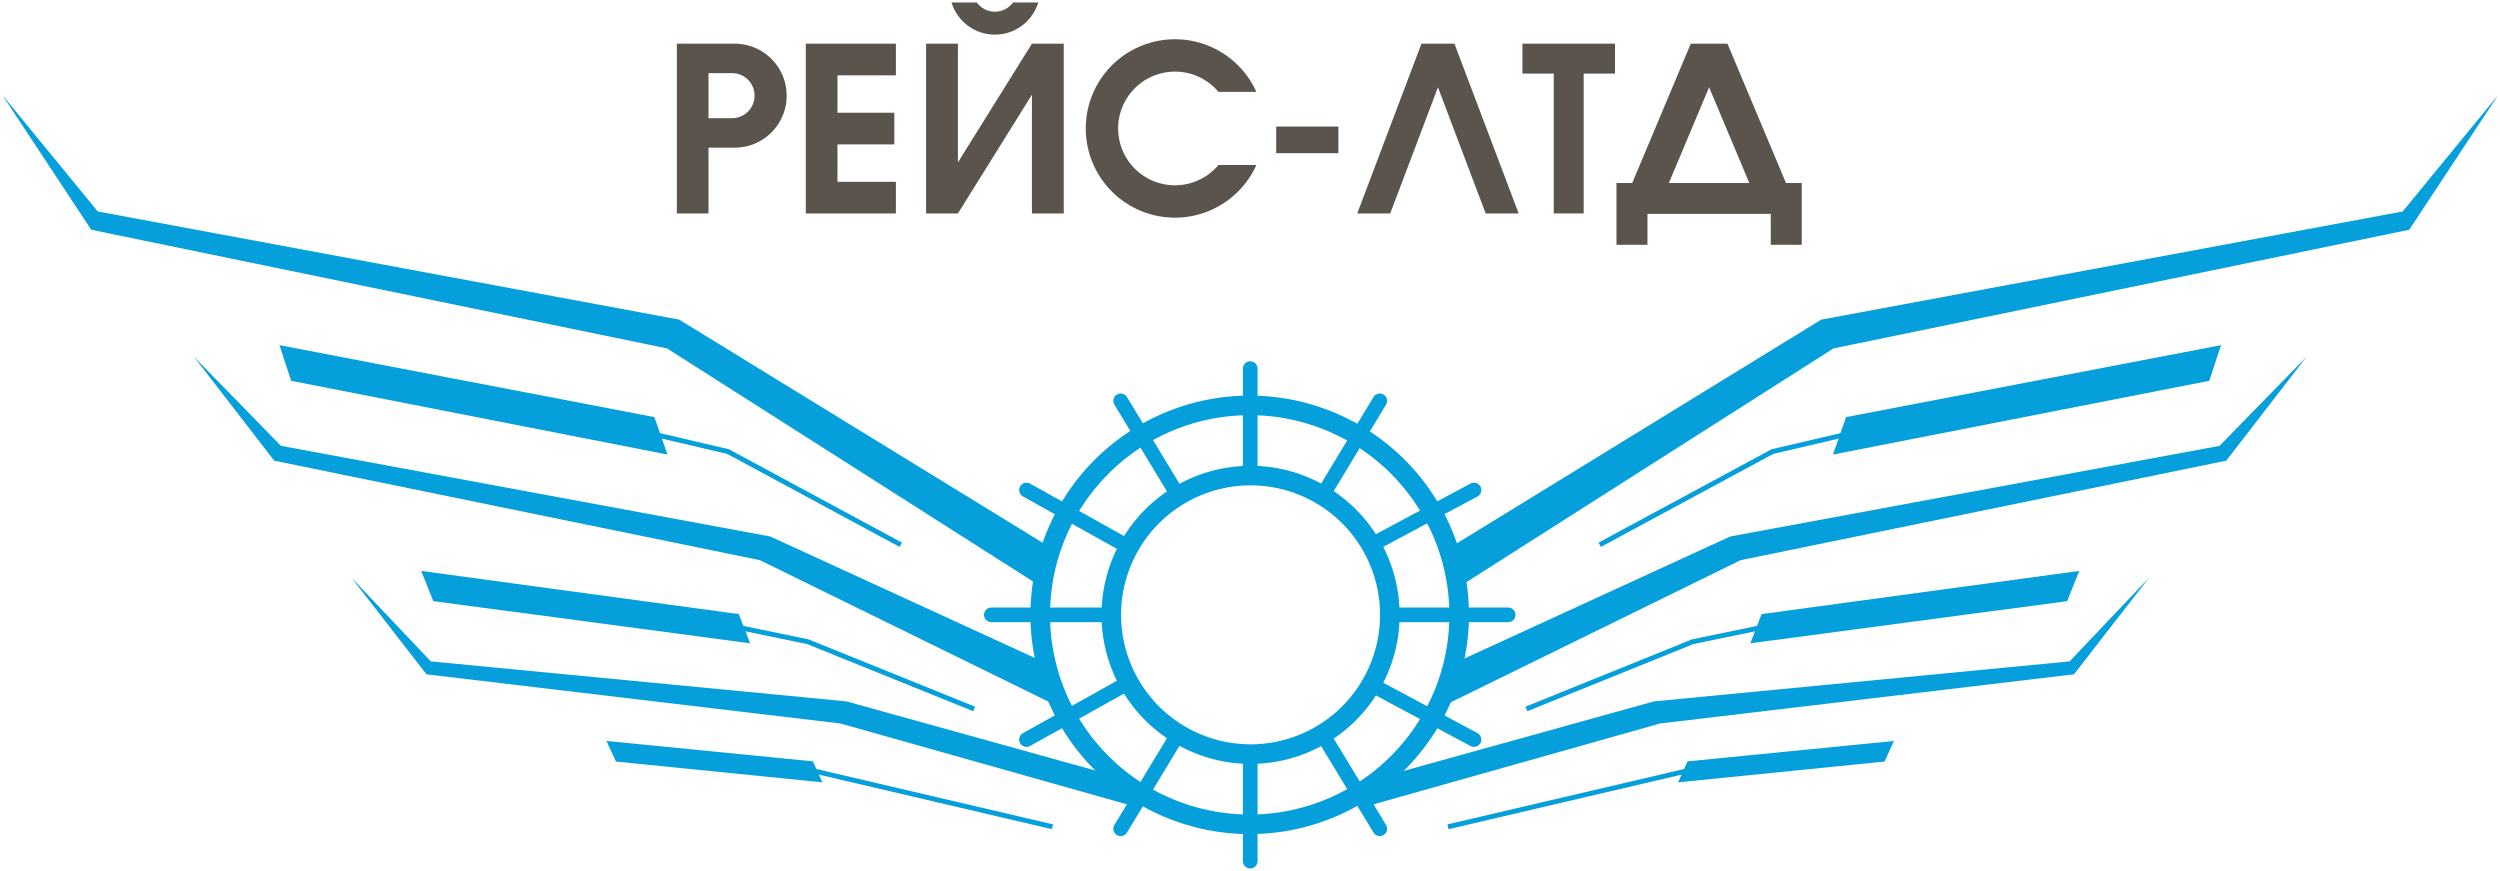
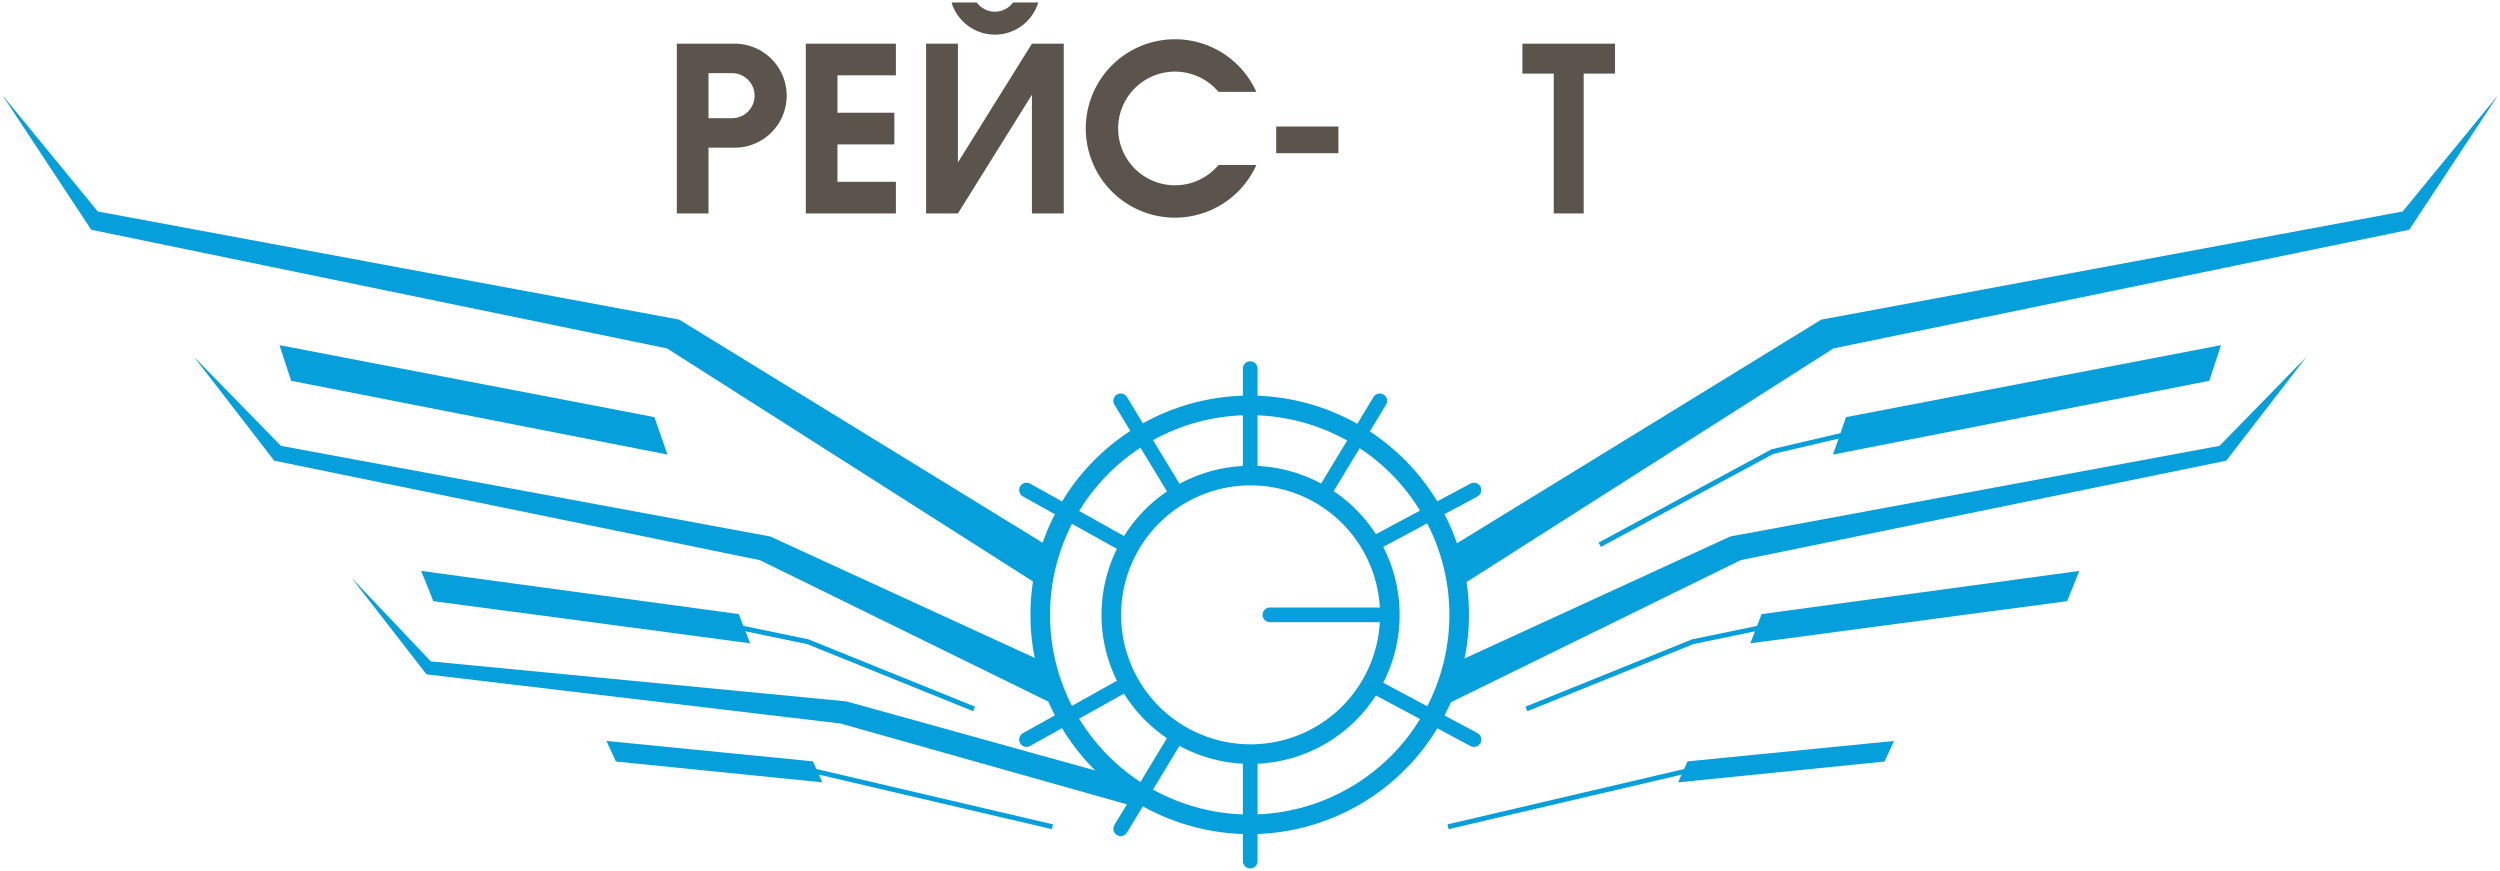
<svg xmlns="http://www.w3.org/2000/svg" width="1022" height="356" version="1.1" viewBox="0 0 270.4 94.192">
  <g transform="translate(-1319.2 -902.49)">
    <g transform="translate(.225 .263)">
      <g transform="translate(1059.3 807.63)">
        <path d="m416.38 153.9 40.284-24.731 62.888-11.699 10.322-12.59-9.614 14.567-62.281 12.836-40.618 25.867z" style="fill:#059fdb" />
        <path d="m416.94 166.34 29.877-13.715 52.925-9.804 9.406-9.635-8.678 11.237-52.535 10.762-32.79 16.081z" style="fill:#059fdb" />
-         <path d="m409.3 178.59 29.279-8.131 44.949-4.324 8.594-9.064-8.123 10.462-44.775 5.319-32.285 9.111-.715-1.239z" style="fill:#059fdb" />
        <path d="m432.7 153.52 18.674-10.077 8.956-2.097" style="fill:none;stroke-linejoin:round;stroke-width:.529;stroke:#059fdb" />
        <path d="m450.61 162.38-7.858 1.628-17.982 7.269" style="fill:none;stroke-linejoin:round;stroke-width:.529;stroke:#059fdb" />
        <path d="m442.54 177.88-26.246 6.142" style="fill:none;stroke-linejoin:round;stroke-width:.529;stroke:#059fdb" />
        <path d="m499.9 131.93-1.266 3.855-40.701 7.976 1.413-4.047z" style="fill:#059fdb" />
        <path d="m484.57 156.35-1.311 3.267-34.266 4.559 1.221-3.156z" style="fill:#059fdb" />
        <path d="m464.53 174.74-22.331 2.208-1.02 2.268 22.329-2.248z" style="fill:#059fdb" />
      </g>
      <g transform="matrix(-1 0 0 1 1849.1 807.63)">
        <path d="m416.38 153.9 40.284-24.731 62.888-11.699 10.322-12.59-9.614 14.567-62.281 12.836-40.618 25.867z" style="fill:#059fdb" />
        <path d="m416.94 166.34 29.877-13.715 52.925-9.804 9.406-9.635-8.678 11.237-52.535 10.762-32.79 16.081z" style="fill:#059fdb" />
        <path d="m409.3 178.59 29.279-8.131 44.949-4.324 8.594-9.064-8.123 10.462-44.775 5.319-32.285 9.111-.715-1.239z" style="fill:#059fdb" />
-         <path d="m432.7 153.52 18.674-10.077 8.956-2.097" style="fill:none;stroke-linejoin:round;stroke-width:.529;stroke:#059fdb" />
        <path d="m450.61 162.38-7.858 1.628-17.982 7.269" style="fill:none;stroke-linejoin:round;stroke-width:.529;stroke:#059fdb" />
        <path d="m442.54 177.88-26.246 6.142" style="fill:none;stroke-linejoin:round;stroke-width:.529;stroke:#059fdb" />
        <path d="m499.9 131.93-1.266 3.855-40.701 7.976 1.413-4.047z" style="fill:#059fdb" />
        <path d="m484.57 156.35-1.311 3.267-34.266 4.559 1.221-3.156z" style="fill:#059fdb" />
        <path d="m464.53 174.74-22.331 2.208-1.02 2.268 22.329-2.248z" style="fill:#059fdb" />
      </g>
      <path d="m1469.3 968.73a15.063 15.063 0 01-15.063 15.063 15.063 15.063 0 01-15.063-15.063 15.063 15.063 0 0115.063-15.063 15.063 15.063 0 0115.063 15.063z" style="fill:none;stroke-linecap:square;stroke-linejoin:round;stroke-width:2.117;stroke:#059fdb" />
      <path d="m1476.8 968.73a22.656 22.656 0 01-22.656 22.656 22.656 22.656 0 01-22.656-22.656 22.656 22.656 0 0122.656-22.656 22.656 22.656 0 0122.656 22.656z" style="fill:none;stroke-linecap:square;stroke-linejoin:round;stroke-width:2.117;stroke:#059fdb" />
-       <path d="m1426.2 968.73h12.884m30.126 0h12.885" style="fill:none;stroke-linecap:round;stroke-linejoin:round;stroke-width:1.587;stroke:#059fdb" />
+       <path d="m1426.2 968.73m30.126 0h12.885" style="fill:none;stroke-linecap:round;stroke-linejoin:round;stroke-width:1.587;stroke:#059fdb" />
      <path d="m1454.2 953.67v-11.574" style="fill:none;stroke-linecap:round;stroke-linejoin:round;stroke-width:1.587;stroke:#059fdb" />
      <path d="m1454.2 983.79v11.574" style="fill:none;stroke-linecap:round;stroke-linejoin:round;stroke-width:1.587;stroke:#059fdb" />
      <path d="m1446.4 955.84-6.212-10.258" style="fill:none;stroke-linecap:round;stroke-linejoin:round;stroke-width:1.587;stroke:#059fdb" />
      <path d="m1462 955.84 6.212-10.258" style="fill:none;stroke-linecap:round;stroke-linejoin:round;stroke-width:1.587;stroke:#059fdb" />
      <path d="m1446.4 981.61-6.212 10.258" style="fill:none;stroke-linecap:round;stroke-linejoin:round;stroke-width:1.587;stroke:#059fdb" />
-       <path d="m1462 981.61 6.212 10.258" style="fill:none;stroke-linecap:round;stroke-linejoin:round;stroke-width:1.587;stroke:#059fdb" />
      <path d="m1430 982.22 11.047-6.16" style="fill:none;stroke-linecap:round;stroke-linejoin:round;stroke-width:1.587;stroke:#059fdb" />
      <path d="m1478.4 982.22-11.158-5.964" style="fill:none;stroke-linecap:round;stroke-linejoin:round;stroke-width:1.587;stroke:#059fdb" />
      <path d="m1430 955.23 11.047 6.16" style="fill:none;stroke-linecap:round;stroke-linejoin:round;stroke-width:1.587;stroke:#059fdb" />
      <path d="m1478.4 955.23-11.158 5.964" style="fill:none;stroke-linecap:round;stroke-linejoin:round;stroke-width:1.587;stroke:#059fdb" />
      <g transform="translate(726.95 987.47)" style="fill:#5b544d">
        <path d="m665.23-80.52v18.364h3.426v-7.114h2.83a5.625 5.625 0 005.625-5.625 5.625 5.625 0 00-5.625-5.625h-4.922zm3.426 3.19h2.549c1.345-0 2.435 1.09 2.435 2.434 0 1.345-1.09 2.435-2.435 2.435h-2.549z" style="fill:#5b544d" />
        <path d="m679.18-80.52v18.364h9.744v-3.426h-6.319v-4.043h6.152v-3.426h-6.152v-4.043h6.319v-3.426h-6.319z" style="fill:#5b544d" />
        <path d="m692.19-80.52v18.364h3.443l8.005-12.841v12.841h3.443v-18.364h-3.443l-8.005 12.841v-12.841z" style="fill:#5b544d" />
        <path d="m719.11-80.998a9.649 9.649 0 00-9.649 9.649 9.649 9.649 0 009.649 9.649 9.649 9.649 0 008.802-5.695h-4.095a6.147 6.147 0 01-4.706 2.193 6.147 6.147 0 01-6.147-6.147 6.147 6.147 0 016.147-6.147 6.147 6.147 0 014.706 2.193h4.095a9.649 9.649 0 00-8.802-5.695z" style="fill:#5b544d" />
        <path d="m730.06-71.558h6.725v2.884h-6.725z" style="stroke-linejoin:round;stroke-width:.529" />
-         <path d="m745.77-80.52-6.946 18.364h3.568l5.162-13.647 5.162 13.647h3.568l-6.946-18.364h-3.568z" style="fill:#5b544d" />
-         <path d="m774.9-80.52-6.333 15.072h-1.702v6.68h3.351v-3.34h13.335v3.34h3.35v-6.68h-1.702l-6.333-15.072h-3.964zm1.982 4.716 4.352 10.356h-8.703z" style="fill:#5b544d" />
        <path d="m756.69-80.52v3.237h3.389v15.127h3.237v-15.127h3.389v-3.237z" style="fill:#5b544d" />
        <path d="m694.94-84.974c.611 2.013 2.481 3.478 4.693 3.478 2.212-0 4.082-1.465 4.693-3.478h-2.733c-.441.605-1.154.998-1.96.999-.806-0-1.519-.394-1.96-.999z" style="fill:#5b544d" />
      </g>
    </g>
  </g>
</svg>